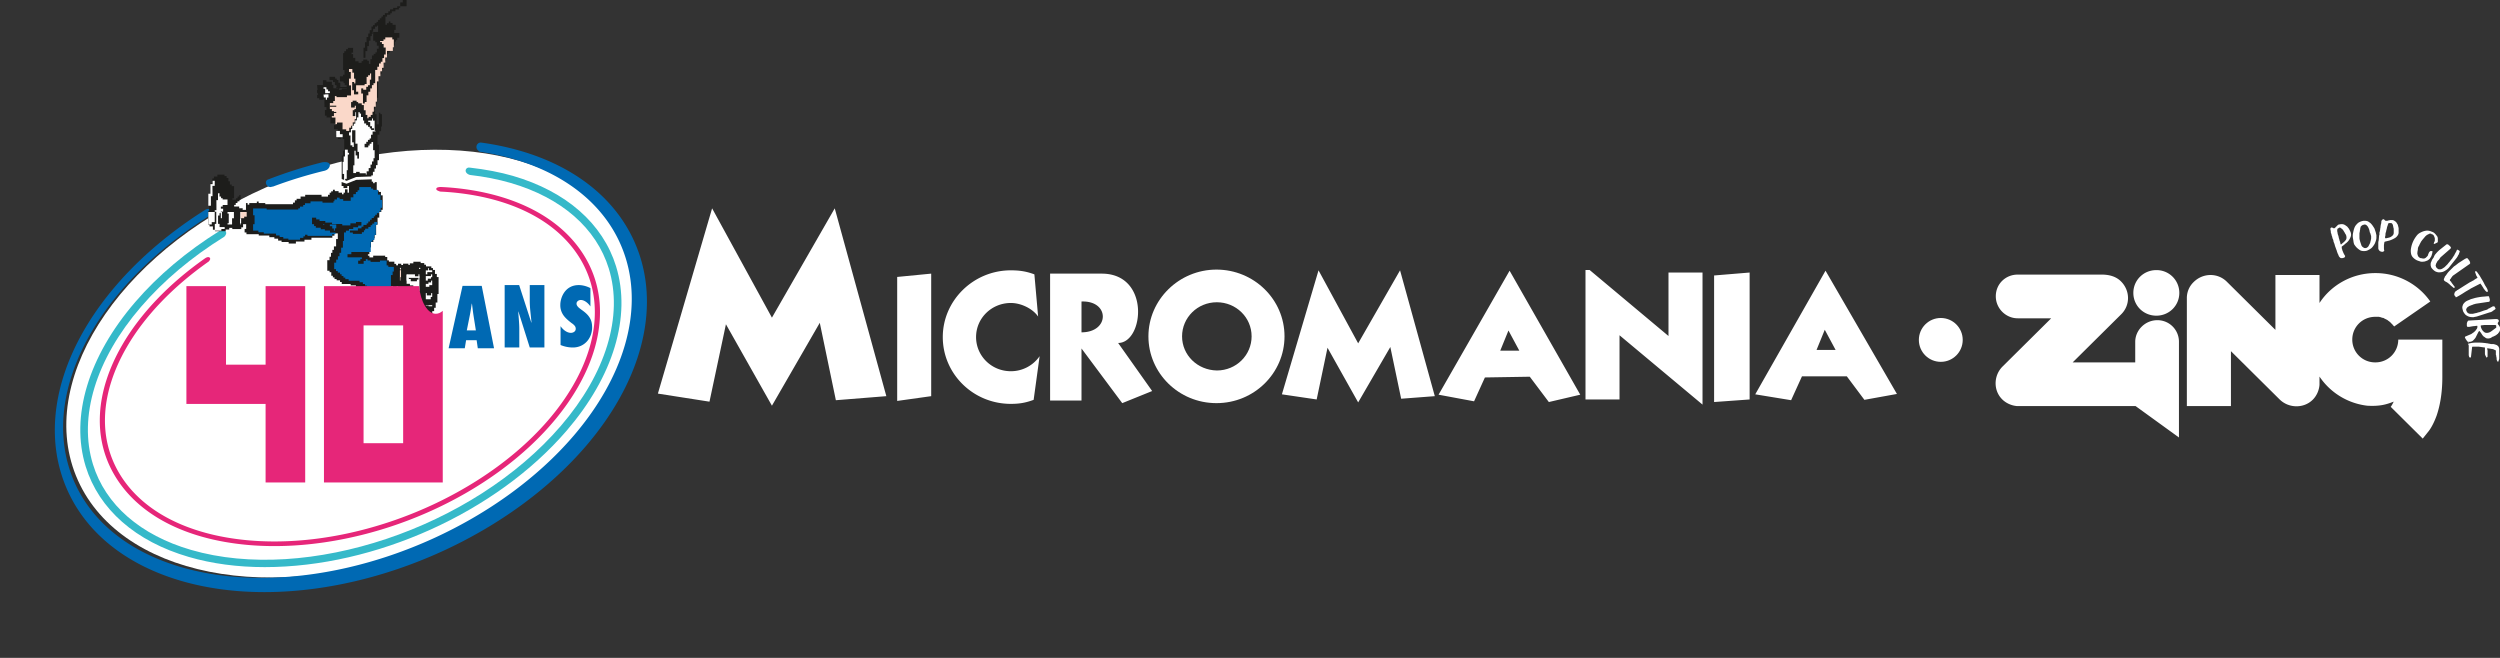
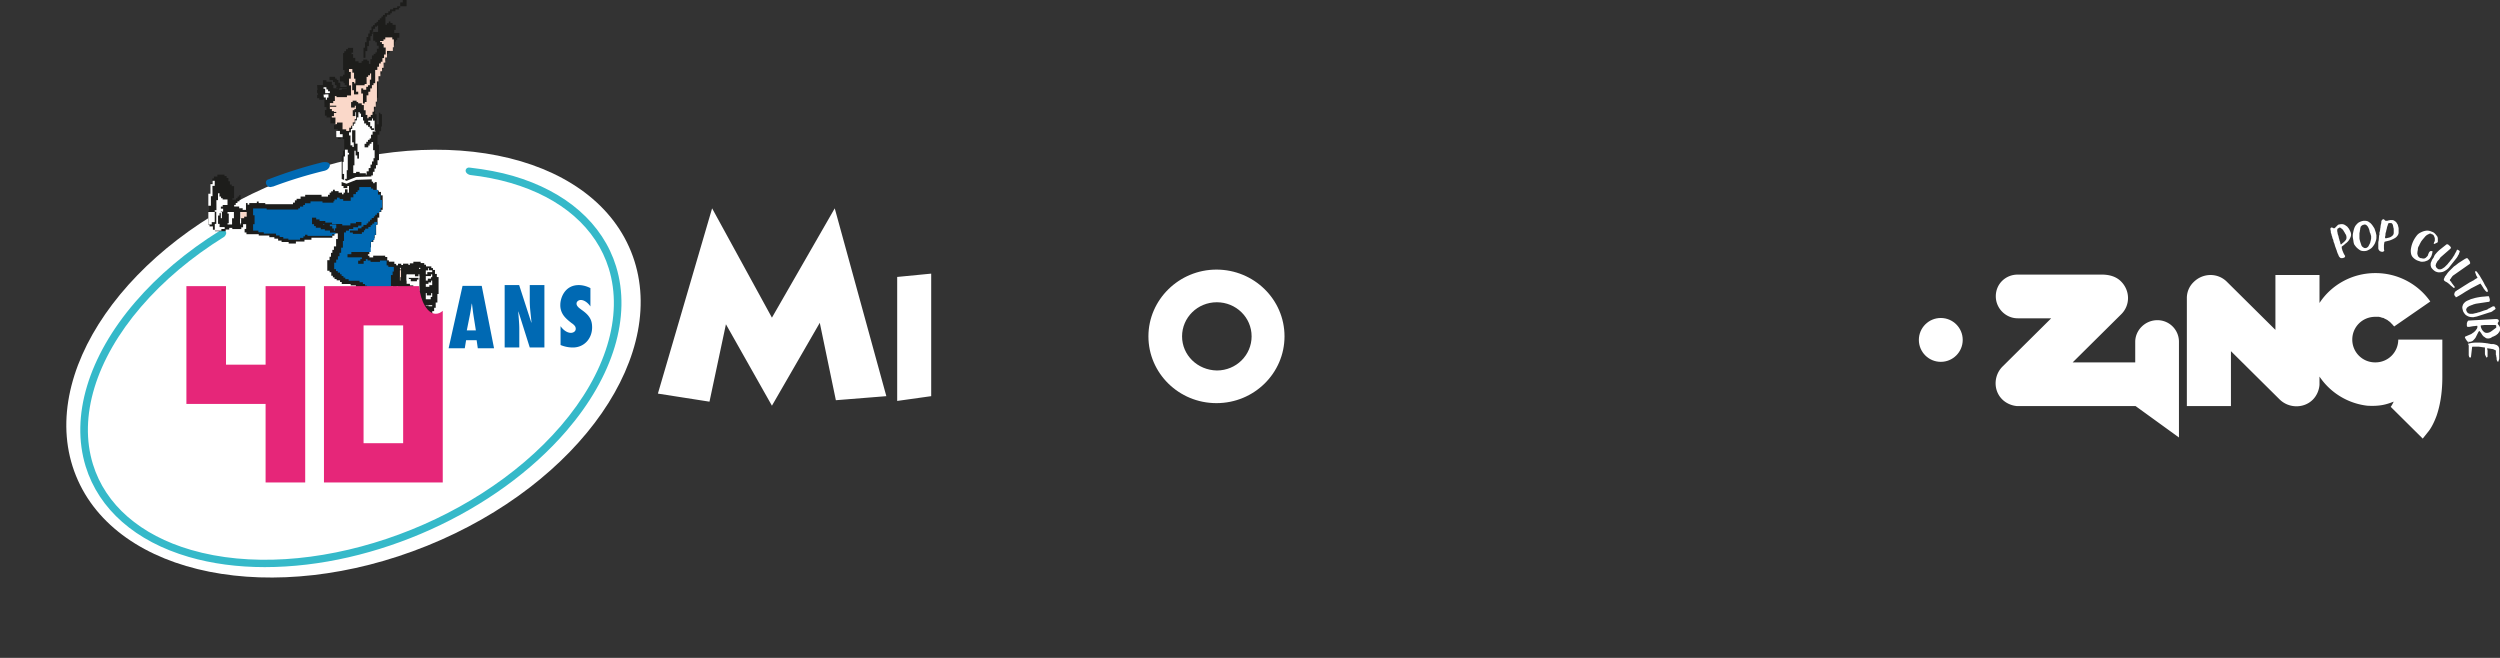
<svg xmlns="http://www.w3.org/2000/svg" width="228" height="60" viewBox="0 0 228 60">
  <rect x="0" y="0" width="228" height="60" fill="#333333" stroke="none" />
  <g fill="none" fill-rule="evenodd">
    <g transform="translate(60 19)" fill="#FFF">
      <g fill-rule="nonzero">
        <path d="M16.128 0 10.4 9.97 4.944 0 0 16.896l4.705.736 1.5-7.06L10.4 18l4.364-7.561 1.467 7.06 4.603-.369zM24.925 5.955l-3.102.302v11.308l3.102-.435zM50.942 17.766c3.444 0 6.206-2.744 6.206-6.09 0-3.379-2.796-6.089-6.206-6.089-3.41 0-6.206 2.744-6.206 6.09 0 3.345 2.762 6.089 6.206 6.089m-3.137-6.09c0-1.706 1.398-3.11 3.171-3.11 1.74 0 3.171 1.37 3.171 3.11 0 1.707-1.398 3.112-3.17 3.112-1.774-.033-3.172-1.405-3.172-3.111" />
-         <path d="M38.633 8.498v2.81c2.591 0 2.591-2.91 0-2.81zm-2.864 9V5.955h4.705c4.467 0 3.853 6.324 1.5 6.324l3.103 4.383-2.728 1.104-3.716-4.985v4.75h-2.864v-.033zM56.91 16.963l3.34-11.309 3.615 6.658 3.82-6.658 3.17 11.476-3.069.234-.988-4.717-2.933 5.052-2.796-4.985-.989 4.717zM105.669 12.914h1.739l-.989-1.84-.75 1.84zm.818-7.226L113 16.929l-2.967.536-1.602-2.142h-4.092l-.989 2.175-3.273-.535 6.41-11.275zM76.822 12.981h1.74l-.99-1.84-.75 1.84zm.853-7.293 6.444 11.308-2.864.67-1.739-2.31-4.092.068-.989 2.175-3.239-.603 6.479-11.308zM95.27 5.855V17.9l-7.57-6.324v5.855h-3.103V5.621h.375l7.194 6.022V5.855zM96.326 6.123l3.24-.268v11.576l-3.24.234zM34.268 17.465c-.716.267-1.295.368-2.08.368-3.444 0-6.206-2.744-6.206-6.09 0-3.345 2.797-6.089 6.206-6.089.819 0 1.432.1 2.148.368l.341 3.848c-.477-.703-1.534-1.238-2.489-1.238-1.739 0-3.17 1.372-3.17 3.111 0 1.707 1.397 3.112 3.17 3.112a3.173 3.173 0 0 0 2.626-1.372l-.546 3.982z" />
      </g>
      <g fill-rule="nonzero">
        <path d="M153.463 3.283h.069l.103-.102c.137-.103.24-.205.309-.307.069-.102.069-.239.034-.375 0-.034-.034-.068-.034-.102a.744.744 0 0 1-.103-.17c-.034-.069-.069-.103-.103-.17a.599.599 0 0 0-.138-.171c-.034-.034-.103-.068-.137-.102-.034-.034-.069-.034-.103-.034l-.035.034c-.034 0-.034.034-.068.034-.035 0-.035.034-.069.034 0 .034-.034.068-.034.136s0 .136.034.239c0 .102.034.17.069.272.034.102.034.205.068.273.035.102.035.17.07.238a.368.368 0 0 1 .034.17s0 .035.034.035v.068m-.206.954-.035-.068-.034-.068c0-.035-.034-.069-.034-.103-.035-.068-.035-.136-.07-.204l-.137-.375c0-.034-.034-.102-.034-.136 0-.034-.034-.068-.034-.102l-.035-.069c0-.034-.034-.068-.034-.136a.481.481 0 0 0-.069-.204c-.034-.068-.034-.17-.069-.239-.034-.068-.034-.17-.068-.238-.035-.068-.035-.137-.035-.205 0-.068-.034-.102-.034-.136V1.852c0-.034 0-.034.034-.068l.035-.034h.068c.035 0 .035 0 .07.034.034 0 .034 0 .068.034h.069c.034 0 .068-.034.103-.068l.103-.103.103-.102c.034-.034.069-.068.137-.068.104-.034.207-.034.275-.034a.5.5 0 0 1 .24.068c.07.034.138.102.207.136.069.069.103.137.172.205l.103.204c.034.068.069.137.069.17a.576.576 0 0 1 0 .341 1.586 1.586 0 0 1-.172.341 1.307 1.307 0 0 1-.31.307c-.102.102-.24.204-.343.272v.137l.069.238c.034.068.068.17.103.239.034.068.069.136.137.238 0 .034 0 .068-.034.102 0 .034-.069.068-.103.068-.069.034-.138.034-.206.034-.07 0-.103-.034-.138-.068-.034-.034-.069-.068-.103-.136 0-.034-.034-.068-.034-.102M155.181 2.431v.273c0 .102.035.204.069.34l.103.307a.35.35 0 0 0 .172.204c.069.069.137.069.206.069a.264.264 0 0 0 .172-.069c.069-.034.103-.102.137-.17l.104-.204c.034-.069.034-.17.068-.239 0-.068.035-.136.035-.204v-.17c0-.035 0-.069-.035-.137a.481.481 0 0 0-.068-.204c-.035-.069-.035-.17-.07-.273-.034-.102-.068-.17-.102-.238-.035-.069-.103-.137-.138-.17a.264.264 0 0 0-.172-.069c-.068 0-.103.034-.171.034-.035.034-.07.034-.104.068l-.068.068c-.035.034-.035.069-.035.069 0 .034-.034.102-.034.17 0 .068-.034.136-.034.204 0 .068-.035.137-.035.205v.136m-.55.545-.034-.204a1.28 1.28 0 0 1 0-.511c.034-.17.069-.341.137-.511.07-.17.172-.273.31-.41.137-.101.31-.17.515-.204h.035a.96.96 0 0 1 .309.034c.103.034.172.103.275.17.069.069.137.137.206.24.069.101.138.204.172.272l.103.306c.034.103.034.17.069.273v.273c0 .102-.035.204-.069.306-.034.102-.069.205-.137.307a1.891 1.891 0 0 1-.207.272 1.2 1.2 0 0 1-.309.205.697.697 0 0 1-.378.102h-.034c-.103 0-.207 0-.344-.068a1.887 1.887 0 0 1-.31-.239 1.875 1.875 0 0 1-.24-.306 1.255 1.255 0 0 1-.069-.307M157.518 2.704l.069.034.137-.034c.172-.034.31-.069.413-.17a.357.357 0 0 0 .172-.307v-.273c0-.068 0-.136-.035-.204 0-.069-.034-.137-.034-.205-.034-.068-.034-.102-.069-.136-.034-.034-.069-.068-.103-.068H157.861c-.034 0-.034.034-.068.102-.034.068-.034.136-.069.204-.034.069-.034.17-.068.273-.035.102-.035.204-.07.273-.033.102-.033.17-.033.238 0 .068-.035.136-.035.17V2.704m-.618.75V3.18c0-.069 0-.137.034-.239l.034-.375c0-.034 0-.102.035-.136V2.261c0-.034 0-.068.034-.137 0-.068.034-.136.034-.204 0-.068.035-.17.035-.239 0-.102.034-.17.034-.238.035-.068.035-.136.035-.204 0-.069.034-.103.034-.137l.034-.034.035-.034.034-.034h.069c.034 0 .034 0 .068.034l.035.034.034.034s.035.034.069.034h.137c.035 0 .07-.034.138-.034.034 0 .103-.034.137-.034h.138c.103 0 .206.034.275.102a.412.412 0 0 1 .172.17c.034.069.103.137.103.205.034.068.034.17.068.239V2.227a.505.505 0 0 1-.137.306c-.069.102-.172.17-.31.239a2.112 2.112 0 0 1-.412.17l-.412.102-.035.068-.034.239v.238c0 .103 0 .17.034.273l-.068.068c-.035.034-.069.034-.138.034a.491.491 0 0 1-.206-.068c-.034-.034-.069-.068-.103-.136-.034-.034-.034-.102-.034-.17v-.137M160.646 4.816c-.035 0-.104-.034-.207-.068a1.234 1.234 0 0 1-.343-.239.671.671 0 0 1-.207-.374 1.267 1.267 0 0 1 0-.511 2.49 2.49 0 0 1 .482-1.09.972.972 0 0 1 .343-.307c.138-.069.275-.137.447-.17a.891.891 0 0 1 .516.033c.068.034.103.034.171.068.103.035.172.103.24.17.07.069.104.137.173.205.034.068.069.137.069.239v.238c0 .034 0 .068-.035.102l-.275.137-.069-.034c0-.034.035-.068.035-.103 0-.034 0-.034.034-.068.035-.034.035-.102.035-.17v-.136c0-.034-.035-.103-.035-.137-.034-.034-.034-.068-.069-.136-.034-.034-.068-.068-.137-.102h-.034s-.035 0-.035-.034a.22.22 0 0 0-.206 0l-.206.102c-.069.068-.138.102-.206.204-.07.069-.138.17-.207.239-.068.102-.137.17-.171.273-.07.102-.103.204-.138.272a.546.546 0 0 0-.103.307c0 .102-.034.17-.034.238v.034c-.035.103 0 .205.034.307.034.102.103.17.24.238h.069c.103.035.172.035.24.035.07 0 .104-.035.173-.069l.103-.102c.034-.034.069-.068.103-.136v-.034l.069-.17a.47.47 0 0 1 .103-.137c.034-.034.069-.034.103-.034.034 0 .103 0 .137.034 0 .068-.034.136-.034.205-.034.068-.034.136-.069.204-.034.102-.103.17-.137.239a.91.91 0 0 1-.206.17c-.07.034-.172.068-.275.102-.24.034-.344.034-.481-.034M162.123 4.169c.138-.17.275-.307.447-.443l.516-.41c.034-.033.034-.033.068-.033h.103l.104.102c.068.034.103.102.137.136.034.068.034.103 0 .137l-.034.034-.035.034-.859.75-.137.204-.035.034-.068.068c-.035.034-.07.102-.104.17-.034.068-.068.103-.068.17-.035.069-.035.137 0 .171 0 .068.034.102.103.17.069.069.137.103.206.103.069 0 .137 0 .206-.034a.752.752 0 0 0 .172-.103c.069-.034.103-.068.137-.102l.207-.204c.068-.068.103-.137.172-.205l.24-.306c.034-.034.069-.069.069-.103.034-.034.034-.068.069-.102.034-.034.034-.068.068-.102.035-.034.035-.068.069-.136l.172-.307v-.034s0-.034.034-.034l.035-.034.171.102.035.034s.034.034 0 .034c0 .034-.035.102-.035.136-.034.069-.034.103-.068.17a.257.257 0 0 0-.07.137c-.033.034-.068.068-.068.102l-.756.954c-.069.068-.137.137-.24.205-.104.068-.207.136-.344.17-.138.034-.24.034-.378.034-.138-.034-.275-.068-.378-.17-.103-.068-.172-.17-.24-.239-.035-.102-.07-.17-.07-.272 0-.102 0-.17.035-.239.034-.068.069-.17.103-.238.034-.068.103-.137.137-.205.07-.17.104-.238.172-.306zM164.22 4.986l.584-.374c.034 0 .034-.034.069-.034.034 0 .034 0 .068-.035h.07c.033 0 .033.035.068.069.034.034.069.068.103.136.034.034.069.068.069.136 0 .034.034.068.034.102 0 .034-.034.069-.069.103l-.103.068-1.409.988-.034.034c-.035.034-.035.068-.069.102-.034.034-.069.068-.069.102-.034.034-.034.068-.068.068 0 .035-.035.035-.035.069v.068l.035.034.068.068c.035.034.035.034.035.068l.309.409v.034s0 .034-.034.034c-.035.034-.07.034-.138-.034-.069-.068-.172-.136-.24-.204a1.491 1.491 0 0 0-.241-.205c-.034-.034-.103-.068-.172-.102a.474.474 0 0 1-.137-.102c-.035-.034-.035-.102-.035-.137.035-.068.07-.136.103-.238.07-.068.138-.17.207-.273a2.21 2.21 0 0 1 .275-.306l.343-.341c.172-.102.275-.204.413-.307M165.938 6.35v-.035c0-.034-.034-.068-.069-.136-.034-.068-.068-.102-.068-.17-.035-.069-.035-.103-.07-.17 0-.069 0-.103.035-.103h.069l.069.068c.103.136.171.239.24.34.069.103.138.24.206.342l.138.238.137.273c.035.068.07.102.103.17.035.034.035.068.07.102 0 0 0 .034.034.068 0 .034.034.068.034.103 0 .034.034.068.034.102 0 .034 0 .034-.034.068h-.103l-.103-.102c-.035-.034-.069-.103-.138-.17a.744.744 0 0 0-.103-.171c-.034-.068-.069-.102-.103-.17-.034-.034-.069-.069-.069-.103l-.034-.034-.86.443c-.205.137-.412.239-.618.375a9.786 9.786 0 0 1-.618.375l-.138.068s-.034-.034-.034-.068c-.035-.034-.035-.068-.069-.068-.034-.068-.069-.137-.034-.205 0-.068.034-.102.068-.17.035-.034.07-.068.138-.102.034-.034.069-.068.103-.068.206-.137.378-.239.584-.375.172-.102.378-.239.55-.341.103-.034.172-.102.275-.136.137-.102.24-.17.378-.239M165.56 8.223c.206-.068.412-.102.619-.136.206-.034.412-.034.653-.068h.103c.034 0 .068 0 .068.034l.035.136c.034.068.034.136.034.205 0 .068-.034.102-.069.136h-.068l-1.134.17-.241.068-.069.034-.103.034c-.069.035-.103.035-.172.069-.068.034-.103.068-.172.102-.034.034-.068.102-.103.136a.216.216 0 0 0 0 .205.434.434 0 0 0 .138.204c.069.034.137.068.206.068h.206c.069 0 .138-.034.172-.034.103-.034.206-.034.275-.068.069-.034.172-.034.24-.068l.379-.137c.034 0 .103-.034.137-.034.034 0 .069-.034.103-.034.035 0 .069-.034.103-.068.035-.034.103-.034.138-.068l.309-.17h.138l.103.17v.068c-.035.034-.07.068-.138.102-.034.034-.103.069-.137.103a.261.261 0 0 1-.138.068c-.034.034-.103.034-.103.034l-1.168.375c-.103.034-.207.034-.31.068-.137 0-.24 0-.378-.034-.137-.034-.24-.103-.343-.17a1.224 1.224 0 0 1-.24-.341c-.035-.137-.07-.239-.07-.341 0-.102.035-.17.07-.273a.905.905 0 0 1 .17-.204c.07-.068.138-.102.207-.136.069-.034.172-.069.24-.103.138-.068.207-.068.31-.102zM166.282 10.676c-.035 0-.035 0-.035.034v.034c0 .069.035.17.069.239a.712.712 0 0 0 .138.204c.068.069.103.103.171.137a.312.312 0 0 0 .172.034c.172 0 .31-.068.447-.17l.412-.307V10.676s-.034 0-.068-.034h-1.031l-.275.034zm-.344.103v-.035s0-.034-.034-.034l-.275.034c-.103 0-.206.035-.275.035-.103.034-.206.034-.275.034-.035 0-.069 0-.069-.034-.034-.035-.034-.069-.034-.137v-.136c0-.034.034-.102.034-.136.034-.034.034-.068.069-.103.034-.034.069-.034.103-.034l2.406-.136h.103c.034 0 .068 0 .103.034.034 0 .069.034.069.068.034.034.034.068.034.103l-.034.034c0 .034-.035.034-.035.068s-.034.034-.034.034v.034c0 .034 0 .068.034.102 0 .034.035.068.069.102.034.034.034.068.069.103 0 .034.034.068.034.102v.17c0 .068 0 .102-.034.136a.257.257 0 0 1-.07.137c-.033.034-.068.068-.102.136-.035 0-.069.034-.103.068a.752.752 0 0 1-.172.102c-.069.034-.103.068-.172.068-.034.035-.069.035-.103.069-.069.034-.103.068-.138.068-.034 0-.068.034-.137.034-.103 0-.172 0-.24-.034-.07-.034-.138-.102-.207-.137a.905.905 0 0 1-.172-.204c-.068-.102-.103-.17-.171-.238 0 0 0-.035-.035-.035 0-.034-.034-.034-.034-.034l-.069.069-.103.204-.103.204-.069.137c-.069.102-.172.204-.24.272a.558.558 0 0 1-.31.102h-.172c0-.034-.034-.068-.068-.102-.035-.034-.035-.068-.069-.102-.034-.034-.034-.068-.069-.102 0-.034-.034-.068-.034-.068v-.034c0-.034 0-.069.034-.069.035 0 .035-.034.069-.034l.481-.204c.035-.034.103-.068.138-.102a.603.603 0 0 0 .171-.137c.07-.068.104-.102.138-.17.103-.102.103-.204.103-.272z" />
        <path d="M165.113 12.346c.24-.068.481-.102.722-.102.24 0 .481 0 .722.034.103 0 .206.034.309.034.103.034.206.034.31.068h.205c.07 0 .138.034.172.034.069.034.103.034.172.068.034.034.103.068.138.136a.481.481 0 0 1 .068.205V13.675c0 .034 0 .102-.034.136 0 .034-.034.102-.034.136 0 .034-.035.034-.07.034-.034 0-.034-.034-.068-.102-.034-.068-.034-.136-.034-.204 0-.069-.035-.137-.035-.205 0-.068-.034-.102-.034-.136v-.375s-.034 0-.069-.034c-.034 0-.068-.034-.068-.034s-.035 0-.07-.034c-.034 0-.102-.034-.171-.034-.069 0-.138-.034-.206-.034-.069 0-.138-.034-.172-.034l-.034.034c0 .068.034.136.034.204V13.504c0 .034-.034.068-.034.068-.035.034-.035.034-.07.034l-.102-.204c-.035-.068-.035-.136-.035-.238v-.477h-.068l-.482-.069H165.491l-.034.034-.103.886c0 .034-.035.068-.035.068h-.068c-.035 0-.035-.034-.07-.068 0-.034-.033-.102-.033-.17V12.55c0-.034 0-.068-.035-.102 0-.034 0-.068-.034-.102V12.244c0-.069.034-.103.069-.103-.104.239-.07.239-.035.205M162.742 11.971h-4.021a2.074 2.074 0 0 1-2.096 2.078 2.074 2.074 0 0 1-2.097-2.078c0-1.158.928-2.078 2.097-2.078h.309c.069 0 .103.034.172.034.034 0 .034 0 .069.034.068 0 .103.034.171.034.035 0 .035 0 .07.034l.205.102c.069.034.138.068.206.136a.748.748 0 0 1 .172.137s.035 0 .035.034l.137.136.035.034c.034.068.103.102.137.17l3.3-2.282a6.09 6.09 0 0 0-5.018-2.59c-2.131 0-4.021 1.09-5.087 2.726V6.077h-4.02v5.008l-4.434-4.395c-.825-.818-2.165-.818-3.024.034a2.01 2.01 0 0 0-.619 1.431v9.881h4.021v-5.009l4.434 4.395c.824.818 2.199.852 3.024.035.378-.375.584-.886.618-1.363v-.75a6.103 6.103 0 0 0 4.365 2.658c1.203.068 1.787-.137 2.406-.375-.103.204-.172.34-.275.477l2.92 2.896s.379-.477.516-.647c.138-.17.447-.614.756-1.465.275-.818.516-1.943.516-3.51v-3.407M136.76 10.2c-1.133 0-2.027.92-2.027 1.975v1.874h-5.705l4.434-4.395c.824-.818.824-2.146-.035-2.998-.481-.477-1.134-.613-1.753-.613h-7.663c-1.1 0-1.994.851-1.994 1.976 0 1.124.928 2.01 1.994 2.01h3.058l-4.433 4.395c-.825.818-.86 2.18-.034 2.998.378.375.893.58 1.374.614h10.791l3.953 2.862V12.21a1.964 1.964 0 0 0-1.96-2.01" />
-         <path d="M136.658 5.634c-1.169 0-2.097.92-2.097 2.078 0 1.159.928 2.078 2.097 2.078 1.168 0 2.096-.92 2.096-2.078a2.074 2.074 0 0 0-2.096-2.078" />
      </g>
      <circle cx="117" cy="12" r="2" />
    </g>
    <g transform="translate(.217)">
      <ellipse fill="#FFF" transform="rotate(-22 32.022 33.164)" cx="32.022" cy="33.164" rx="27.298" ry="17.915" />
-       <path d="M58.198 23.531c-1.43-4.655-5.308-8.123-10.92-9.764a24.942 24.942 0 0 0-3.64-.767c-.395 0-.593.519-.158.797.02.012.034.026.046.04 1.083.162 2.13.386 3.131.679 5.257 1.537 8.88 4.755 10.202 9.063 1.523 4.958-.208 10.844-4.748 16.148C45.466 47.487 34 52.7 23.583 52.7c-2.61 0-5.067-.332-7.302-.985-5.256-1.537-8.88-4.756-10.201-9.064-1.522-4.958.209-10.844 4.75-16.146 2.2-2.57 4.93-4.858 7.974-6.772a.244.244 0 0 1 .08-.056c.388-.184.19-.81-.35-.563-3.134 1.97-5.947 4.326-8.212 6.973-4.776 5.577-6.581 11.817-4.954 17.119 1.429 4.656 5.307 8.124 10.92 9.766 2.334.682 4.894 1.028 7.608 1.028 10.718 0 22.513-5.364 29.349-13.348 4.775-5.578 6.58-11.819 4.953-17.12" fill="#0069B3" />
      <path d="M55.97 24.296c-1.207-3.91-4.55-6.841-9.412-8.256-1.136-.33-2.484-.59-3.9-.75-.217-.049-.356.063-.396.188-.05.156.037.361.344.468l.056.013c1.302.148 2.546.393 3.697.727 4.633 1.348 7.81 4.12 8.946 7.804 1.338 4.336-.258 9.57-4.379 14.358-8.01 9.31-23.139 14.381-33.719 11.303-4.633-1.348-7.81-4.12-8.946-7.804-1.338-4.336.258-9.57 4.378-14.359 2.055-2.388 4.605-4.536 7.58-6.386l.068-.062c.065-.087.2-.268.075-.442-.13-.178-.364-.111-.464-.083l-.065.029c-3.03 1.885-5.629 4.076-7.724 6.511-4.274 4.966-5.918 10.428-4.512 14.986 1.206 3.909 4.548 6.841 9.411 8.255 2.111.615 4.44.926 6.921.926 10.063 0 21.126-5 27.528-12.44 4.273-4.967 5.918-10.429 4.512-14.986" fill="#35B9C9" />
-       <path d="M53.15 23.465c-2.115-3.577-6.42-5.83-12.122-6.344a21.888 21.888 0 0 0-1.111-.069c-.196.028-.325.047-.342.163-.018.12.112.17.329.25l.043.009c.381.018.717.04 1.028.068 5.543.5 9.72 2.675 11.76 6.126 1.943 3.286 1.696 7.368-.695 11.495-5.09 8.793-18.38 15.123-29.628 14.112-5.543-.5-9.72-2.675-11.76-6.126-1.942-3.286-1.696-7.368.694-11.496 1.632-2.82 4.207-5.51 7.467-7.8.054-.058.217-.235.093-.356-.084-.081-.232-.063-.412.053-3.288 2.308-5.904 5.043-7.565 7.911-2.464 4.256-2.71 8.48-.692 11.891 2.115 3.578 6.42 5.83 12.121 6.344 1.61.145 3.302.143 5.025-.004 10.392-.892 20.703-6.788 25.074-14.337 2.464-4.256 2.71-8.479.693-11.89" fill="#E62679" />
      <g>
        <path d="M29.504 15.527c.364-.113.71-.868-.327-.725A42.126 42.126 0 0 0 24.15 16.4c-.315.296.073.762.397.64a.267.267 0 0 1 .123-.02 40.69 40.69 0 0 1 4.785-1.466.118.118 0 0 1 .049-.026" fill="#0069B3" />
        <path fill="#1D1D1B" d="m30.938 16.6.45.156.877-.352 1.422-.05V16.569h.128v.136h.14v-.095h.187v.767h.19l.001.13h.193v.307h.156v1.32l-.124-.001.002.194-.188-.002v.523h-.156v.644h-.13v.94l-.138.002v.3h-.118v.337h-.212v.489h-.146v.626h-.136v.132h.138v.154h.344v-.154h1.093v.12h.19v.305h.15v.119h.497v.2h.164v.136h.169v-.147h.296v.118h.163v-.12h.49v.11h.128v-.143h.324v-.146h.666v.122h.328v.15h.159v.155h.487v.153h.149v.167h.182v.365l.17.003v.286h.16v1.54h-.11v.778h-.154v.48h-.141v.307h-.17v.287h-.157v.173h-.18V29h-.797v-.126h-.157v-.15h-.15v-.167h-.157v-.473h-.197v-1.062h-.169v-.151h-.158l-.003-.125h-.327v-.157h-.142v.157h-.363v-.492h-.156v-.126h-.146v.266h-.33v-.271l-.15-.001v.459h-.488v-.116h-1.436v.156h-.176v-.156h-.13v.156h-.177v-.156h-.333v-.125h-.32v-.162h-.164v-.147h-.482V25.9h-.812v-.183h-.156v-.15h-.311v-.119h-.192v-.151h-.152v-.15h-.145v-.322h-.155v-.136h-.209v-.958h.205v-.319h.133v-.35h.125v-.273h.143v-.318h.199v-.669h.156v-.517h-.308v.21h-.195l.002.186h-1.905v.182h-.635v.162h-.782v.187h-.66v-.14h-.647v-.132h-.314v-.173h-.344v-.136h-.458v-.148h-.966v-.124h-1.12v-.156h-.167v-.322h.14v-.432h-.28v.284h-.164v.16h-.821v-.111h-.278v.15l-.325.001v.15h-.978v-.128l-.187-.001v-.303h-.305v-.158h-.112V19.23h.074v-1.413h.134V16.71h.157v-.442h.148l-.002-.17h.312v-.176h.648v.134h.196v.169h.162v.305h.14v.301h.162v.143h.219v1.115h-.153v.12h.321v-.128h.15v-.16h.156v-.138h.12v.413h-.106l-.001.168h-.187l.002.15h-.153v.177h-.143v.146h.459v.158h.317v.146h.3v-.622h.15v.144h.15v-.144h.692v-.141h.166v.141h.603v.105h2.526v-.15h.173v-.206h.157v-.135h.363v-.21h.42v-.155h1.492v.16h.587v-.16h.153v-.195h.138v-.125h.162v-.143h.171v.128h.343v.135h.315v.147h.141v-.147h.128v-.302h.233v.302h.13v-.603h-.152v.187h-.346v-.187h-.172z" />
        <path fill="#1D1D1B" d="M28.7 7.76h.532v-.443l.322-.002v.138l.496-.002v.287h.139v.312h.42v-.123h-.141v-.156h-.145v-.289h-.171v-.167h-.315v-.31l.508-.002v.164h.147v.123h.152v.257l.173-.001v.52h-.125l.001.127h.255v-.127h.45l.002-.295h-.183v-.192h-.105v-.15h-.33V6.96h.282v-.143h.137v-.428l-.129-.002.002-1.548h.108v-.167h.16v-.184h.171v-.12h.47v.436h-.133v.13l.136-.001v.347l.2-.001v.31h.298v.136h.278v-.15h.15v-.143h.373v.112l.142-.002v.285h.136V5.4h.143l-.002-.342h.162v-.148h.158v-.137h.129v-.33l.162.002v-.277h-.163v-.313h-.142l.001-.14h-.194V2.911h.448v-.569h-.093v.087h-.18v.198h-.175v.235h-.05V3.1h-.076v.196h-.117v.419h-.148v.495h-.147v.452h-.17v.609h-.174v-.919h.132l.003-.503h.142l-.003-.472h.154l-.003-.321h.14L33.5 2.75l.165.002-.005-.333h.14v-.124h.157v-.177h.162v-.122h.144v-.185h.157v-.148h.15v-.158h.139V1.36h.174v-.163h.31v-.17h.16V.858h.288V.715h.369V.569h.274v.14h-.127v.153h-.313v.17h-.326v.179h-.14v.136h-.295v.166h-.145v.743h.13v-.14h.171v-.161h.15v.141h.197v.168l.283-.005v.468h-.13v.279h.465v.436h-.195v.21l-.104.002v.143h-.12v.349h-.144v.136h-.15v.31l-.148.002.004.183-.149.003-.002.146-.191.001-.003.627h-.182v.29h-.084l-.003.464h-.153v.447l-.17.002v.465h-.136v1.69l-.155.006v.615h-.133v.438h-.143v.134h.148v.315h.139v.92h.207v-1.06h.131v.127h.147v1.142h-.074l-.002.414-.155.003v.316h-.177v.915h.139v1.415h-.133v.449h-.142v.31l-.133-.002v.301h-.145l-.003.33h-.143v.094l-1.389.05-.86.346-.452-.16V14.19h.115v-.45h.115v-1.064h-.144v-.131H30.9v.123h-.313v-.117h-.17l-.002-.208h.17v-.558h-.342v-.375l.172.002v-.158h-.496v-.543h-.35l-.001-.162h-.156v-.52l.138-.004.003-.255-.18-.005-.002-.74h-.153l-.005-.161h-.14l.001-.144-.267.003" />
        <path fill="#1D1D1B" d="M36.516.221h-.233V.57l.583-.001V0h-.35z" />
        <path fill="#FEFEFE" d="M33.145 15.802v.12h.076v-.295h.187v-.299h.166V15.013h.134v-.29h.136v-.295h.106v-.731h-.14v-.742h-.151v.154h-.165v.163h-.126v.165h-.335v-.323h.156v-.184h.15v-.175h.153v-.13h.129v-.34h.143v-.291l.146-.003v-.131l-.276-.001v-.145h-.126v-.147h-.156v-.148h-.173v-.159h-.184v-.265h-.106v-.322h-.182v-.312h-.116v-.126h-.12v.47h-.136v.277h-.148v.297h-.138v.186h-.143v.3h-.12v.302h-.17v.285h.133v.904h.173l-.002.143h.126v-.42h-.15v-1.1h.3v1.223h.193v.747h.133v.618h-.156v-.296h-.148v-.427h-.11v1.337H32v.7h.26v-.106h.322v.127z" />
        <path fill="#0069B3" d="M35.7 24.343v.419h-.11v.323h-.153v1.072h-2.202v-.108h-.164v-.146h-.192v-.159h-.303V25.6h-.998v-.144h-.303v-.136h-.173v-.148h-.164v-.159h-.143v-.15h-.208v-.145h-.161v-.174h-.165v-.589h.182v-.28h.158v-.304h.144v-.318h.15v-.467h.16v-.611h.101v-.773h.176l.003-.168h.275v-.15h.388v-.157h.448v-.15h.299v-.331h-.498v.12h-.508v.191h-.74l-.006-.126h-.928v-.133h-.614v-.145h-.527v-.142h-.304v-.157h-.38v.591h.186v.17h.158v.155h.452v.137l.371-.001v.117h.47v.19h.496v.144h-.3v.152h-2.249v-.102h-.22v.146h-.152v.143h-.301v.166h-1.069v-.103h-.462v-.145h-.335v-.14h-.328v-.17h-1.116v-.122h-.491v-.152h-.484v-.586h.135v-.81h-.135v-.62h1.235v.095h2.887v-.112h.152v-.155h.297l-.004-.145h.163v-.162h.505v-.17h1.092v.119h1v-.133h.091l.001-.16h.228l-.002-.166h.248v.138h.324v.15l.683-.001v-.317h.243v-.288h.231v-.194h.155v-.158h.154v-.296h1.073v.143h.194v.114h.437v.431h.224v.49h.153v.714h-.13v.344h-.15v.143h-.193v.144h-.152v.146h-.13l.001.152h-.194v.162h-.156v.165h-.157v.164l-.149.002v.141h-.291v.161h-.175v.151h-.328v.2h-.73v.178h.269v.127h.824v-.156h.183v-.176h.114v-.144h.29V20.7l.21-.003v-.158h.151l-.002-.144h.187l-.004-.152h.267v.268h-.128v.928h-.132v.447h-.17v.16h-.16v.936h-1.77v.2h-.35v.286h1.312v.16h-.14l-.001.145h-.2v.285h.5v-.26h.2v-.166h.16v.12h.271v.132h.859v-.122h.61l-.002.442h.153v.135l.501.004" />
        <path fill="#FAD8C9" d="M21.7 19.333v.569h.353v-.142h.23v-.427z" />
        <path fill="#FEFEFE" d="M21.734 19.336v.583h-.063v.552h.053v-.118h.049v-1.02zM18.783 19.333v1.138h.312v-.212h.271v-.926zM20.533 19.333v.149h.113v.88h-.11v.109h.412v-.566h.168v-.572zM19.665 17.627v.623h-.146l.003.922h-.156v.138h.141v1.104h-.134v.626h.6v-.155h.3v-.175h-.463v-.296h-.14v-.758h.133v-.211h.122v-.146h.208v-.27h-.206v-.186h.167v-.146h.439v-.504h-.446v-.117h-.143v-.15l-.144-.004.002-.295zM19.173 16.791h-.198v.878h-.192v1.096h.234v-.871h.15l-.01-.944h.21v-.46h-.194z" />
        <path fill="#FEFEFE" d="M19.92 19.902h.103v-.569h-.102zM31.242 13.65v.619h-.116v.496h-.093v1.096h.131v.63h.1v-.18h.141v-.786h.094v-1.434h.117v-.153H31.5v-.29zM33.709 10.998l-.343.002v.131h.182v.384l.16-.004v.185l.18.004-.003.241h.065v-.94h-.153v-.197h-.088zM29.293 7.96l-.01.13h.154v.513h-.139v.287h.2v.206l.102.002v-.2l.138.002v-.388h.128v-.187h-.161v-.164h-.145l-.012-.2z" />
        <path fill="#FAD8C9" d="M34.922 3.412v.18h-.166v.147h-.308v.101h.168v.172h.156v.323h.186v.638h-.149v.323h-.149v.334h-.15v.16h-.161v.294h-.155v.294h-.195v1.209h-.152v.178H33.7v.296l-.149.003v.305h-.173v.323h-.164v.61l-.16-.002v.138l-.168-.003v-.907h-.159V8.064l.18-.006v.125h.278v-.266h.161l.003-.147h.164v-.505h.119v-.567h-.105v.169h-.171v.144h-.139l.002.648h-.18v.116h-.78v.59l.192-.002.004.243-.387.003v-.382l-.165.004v-.753h.183v.127h.106l.005-.429h-.126v-.55h-.155v-.334h-.302v.272h.163v.612h-.166v.614l.184-.006.002.924-.372.001v.151h-.952v-.097h-.15v.45h-.149v.191l-.308-.002v.548l.184-.001-.001.189.188-.003v.455h-.193v.128h.33v.607l.14-.002.006-.144h.503v.616h.333v.146h.278v-.293h.168v-.183h.152v-.302h.176v-.297h.126v-.279h-.303v-.537l.15.004v-.105h.137v-.306h-.1l-.002.167h-.336v-.5h.142v-.127h.361l-.003.128h.145v.114l.328-.003v.162h.19v.474h.165v.426h.156v.304h.114v-.128h.196v-.176h.158v-.292h.123l.003-.46h.174V9.27h.107V7.423h.141v-.472h.171v-.448l.153-.004V6.19l.142-.008v-.47h.152v-.47h.157v-.596h.533v-.333l.09-.005v-.717h-.14v-.18z" />
        <path fill="#1D1D1B" d="M29.866 9.738h.584v-.1h-.584zM29.866 10.307h.584v-.1h-.584z" />
        <path fill="#0069B3" d="M29.254 20.522h.102v-.06h-.102zM30.45 20.47v.355h-.124v.214h-.093v-.205h-.15v-.205h-.217v-.158z" />
        <path fill="#FAD8C9" d="M36.254 25.588v-.927h.058v-.21h.044v.826H36.3v.311z" />
        <path fill="#FEFEFE" d="M36.256 24.514h.098v-.083h-.098zM38.004 24.51h.102v-.075h-.102z" />
        <path fill="#FEFEFE" d="M38.008 24.512h.094v-.08h-.094zM38.902 24.65h.298v.17h-.447v.2h-.137v-.361h.211v-.208h.075zM38.616 25.18h.468v-.16h.116v.262h-.111v.134H38.8v.172h-.185zM38.616 25.889h.238v-.135h.245v-.166h.1v.416h-.26v.153h-.323zM38.616 26.725h.092v.213h.394v-.204h.098v.348h-.133v.212h-.45zM38.616 27.834h.584v.1h-.33v-.064h-.254zM38.602 28.489h.073v-.072h-.073zM36.866 25.588v-.568h.761v.175h.406v.145h-1.04v.248z" />
        <path fill="#FEFEFE" d="M36.866 25.058h.108v.24h.094v.146h.177v.21h.56V25.5h.14v-.481h.088v1.527h-.05v.747h-.146V26.23h-.359v-.203h-.309v-.146h-.303zM30.45 11.941h.335v.295h.248v.274h-.583zM32.188 10.804h.067v-.569h-.067zM33.923 12.003h.098v-.08h-.098z" />
        <path fill="#1D1D1B" d="M29.094 8.787v-.033h.118v-.312h-.126v-.17h.075v-.311h-.386v.237H28.7v.311h.126v.133h-.118v.312h.189v.144h.386v-.311zM29.283 8.601h.583v-.1h-.583zM31.033 8.032h.583v-.1h-.583zM30.45 8.032h.583v-.1h-.583z" />
      </g>
      <g>
        <path fill="#E62679" d="M24.006 29.677v3.58h-3.611v-7.16h-3.612v10.742H24.005V44h3.612V26.097h-3.611z" />
        <path d="m43.183 30.135-.213-1.346c-.057-.362-.096-.732-.144-1.093h-.02c-.057.361-.105.73-.182 1.093l-.27 1.346h.829zm.175 1.626-.105-.732h-.962l-.12.732h-1.474l1.27-5.691h1.75l1.123 5.691h-1.482zM45.808 26h1.322l1.11 3.427.014-.015c-.054-.657-.157-1.306-.157-1.963V26h1.336v5.691h-1.336l-1.036-3.283-.013.015c.034.536.095 1.064.095 1.6v1.668h-1.335V26zM50.905 29.743c.205.307.564.613.945.613.205 0 .44-.124.44-.365a.428.428 0 0 0-.118-.306 1.169 1.169 0 0 0-.25-.212c-.292-.226-.548-.438-.739-.7a1.59 1.59 0 0 1-.3-.964c0-.642.41-1.809 1.684-1.809.36 0 .747.11 1.062.277v1.671c-.176-.277-.534-.591-.879-.591-.175 0-.388.124-.388.336 0 .116.066.218.147.306.08.088.19.16.271.226.315.22.564.424.732.672.176.248.271.54.271.955 0 1.022-.718 1.84-1.758 1.84-.38 0-.768-.081-1.12-.227v-1.722z" fill="#0069B3" />
        <path d="M36.55 33.258v7.161h-3.61V29.677h3.61v3.58zM38 26.096h-8.672V44H40.162V28.347c-.193.172-.407.269-.632.269-.754 0-1.384-1.082-1.53-2.52z" fill="#E62679" />
      </g>
    </g>
  </g>
</svg>